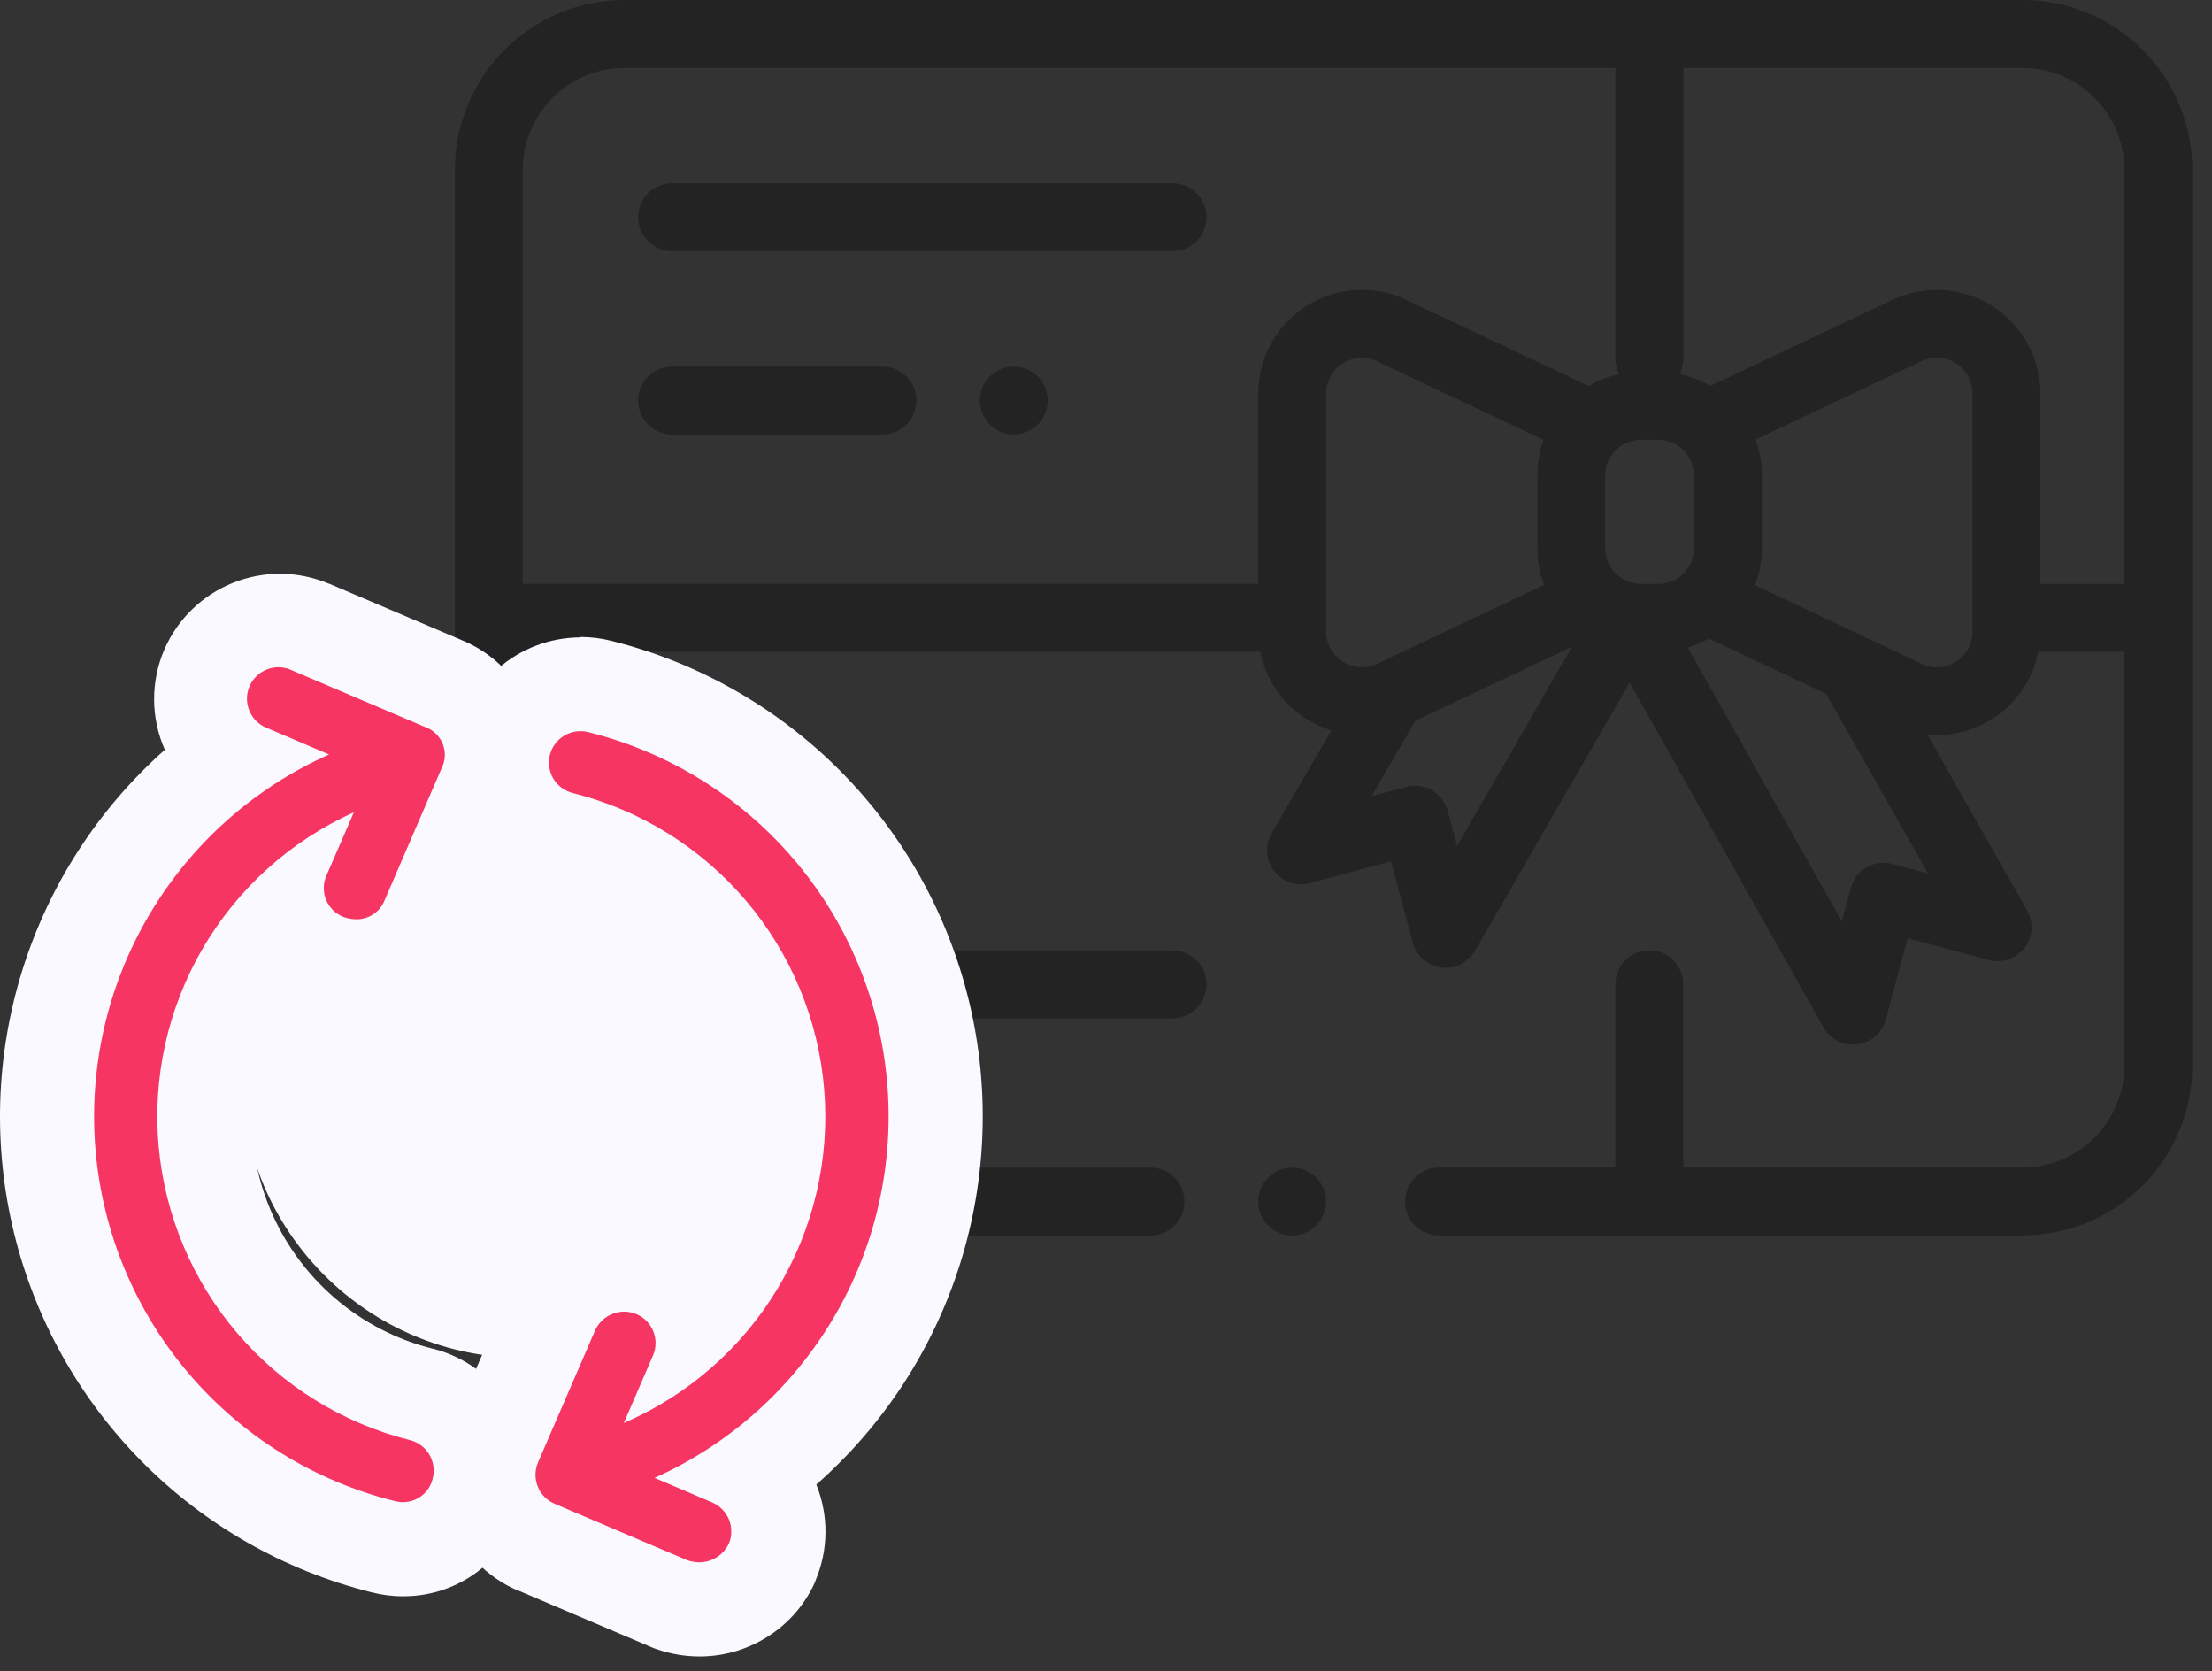
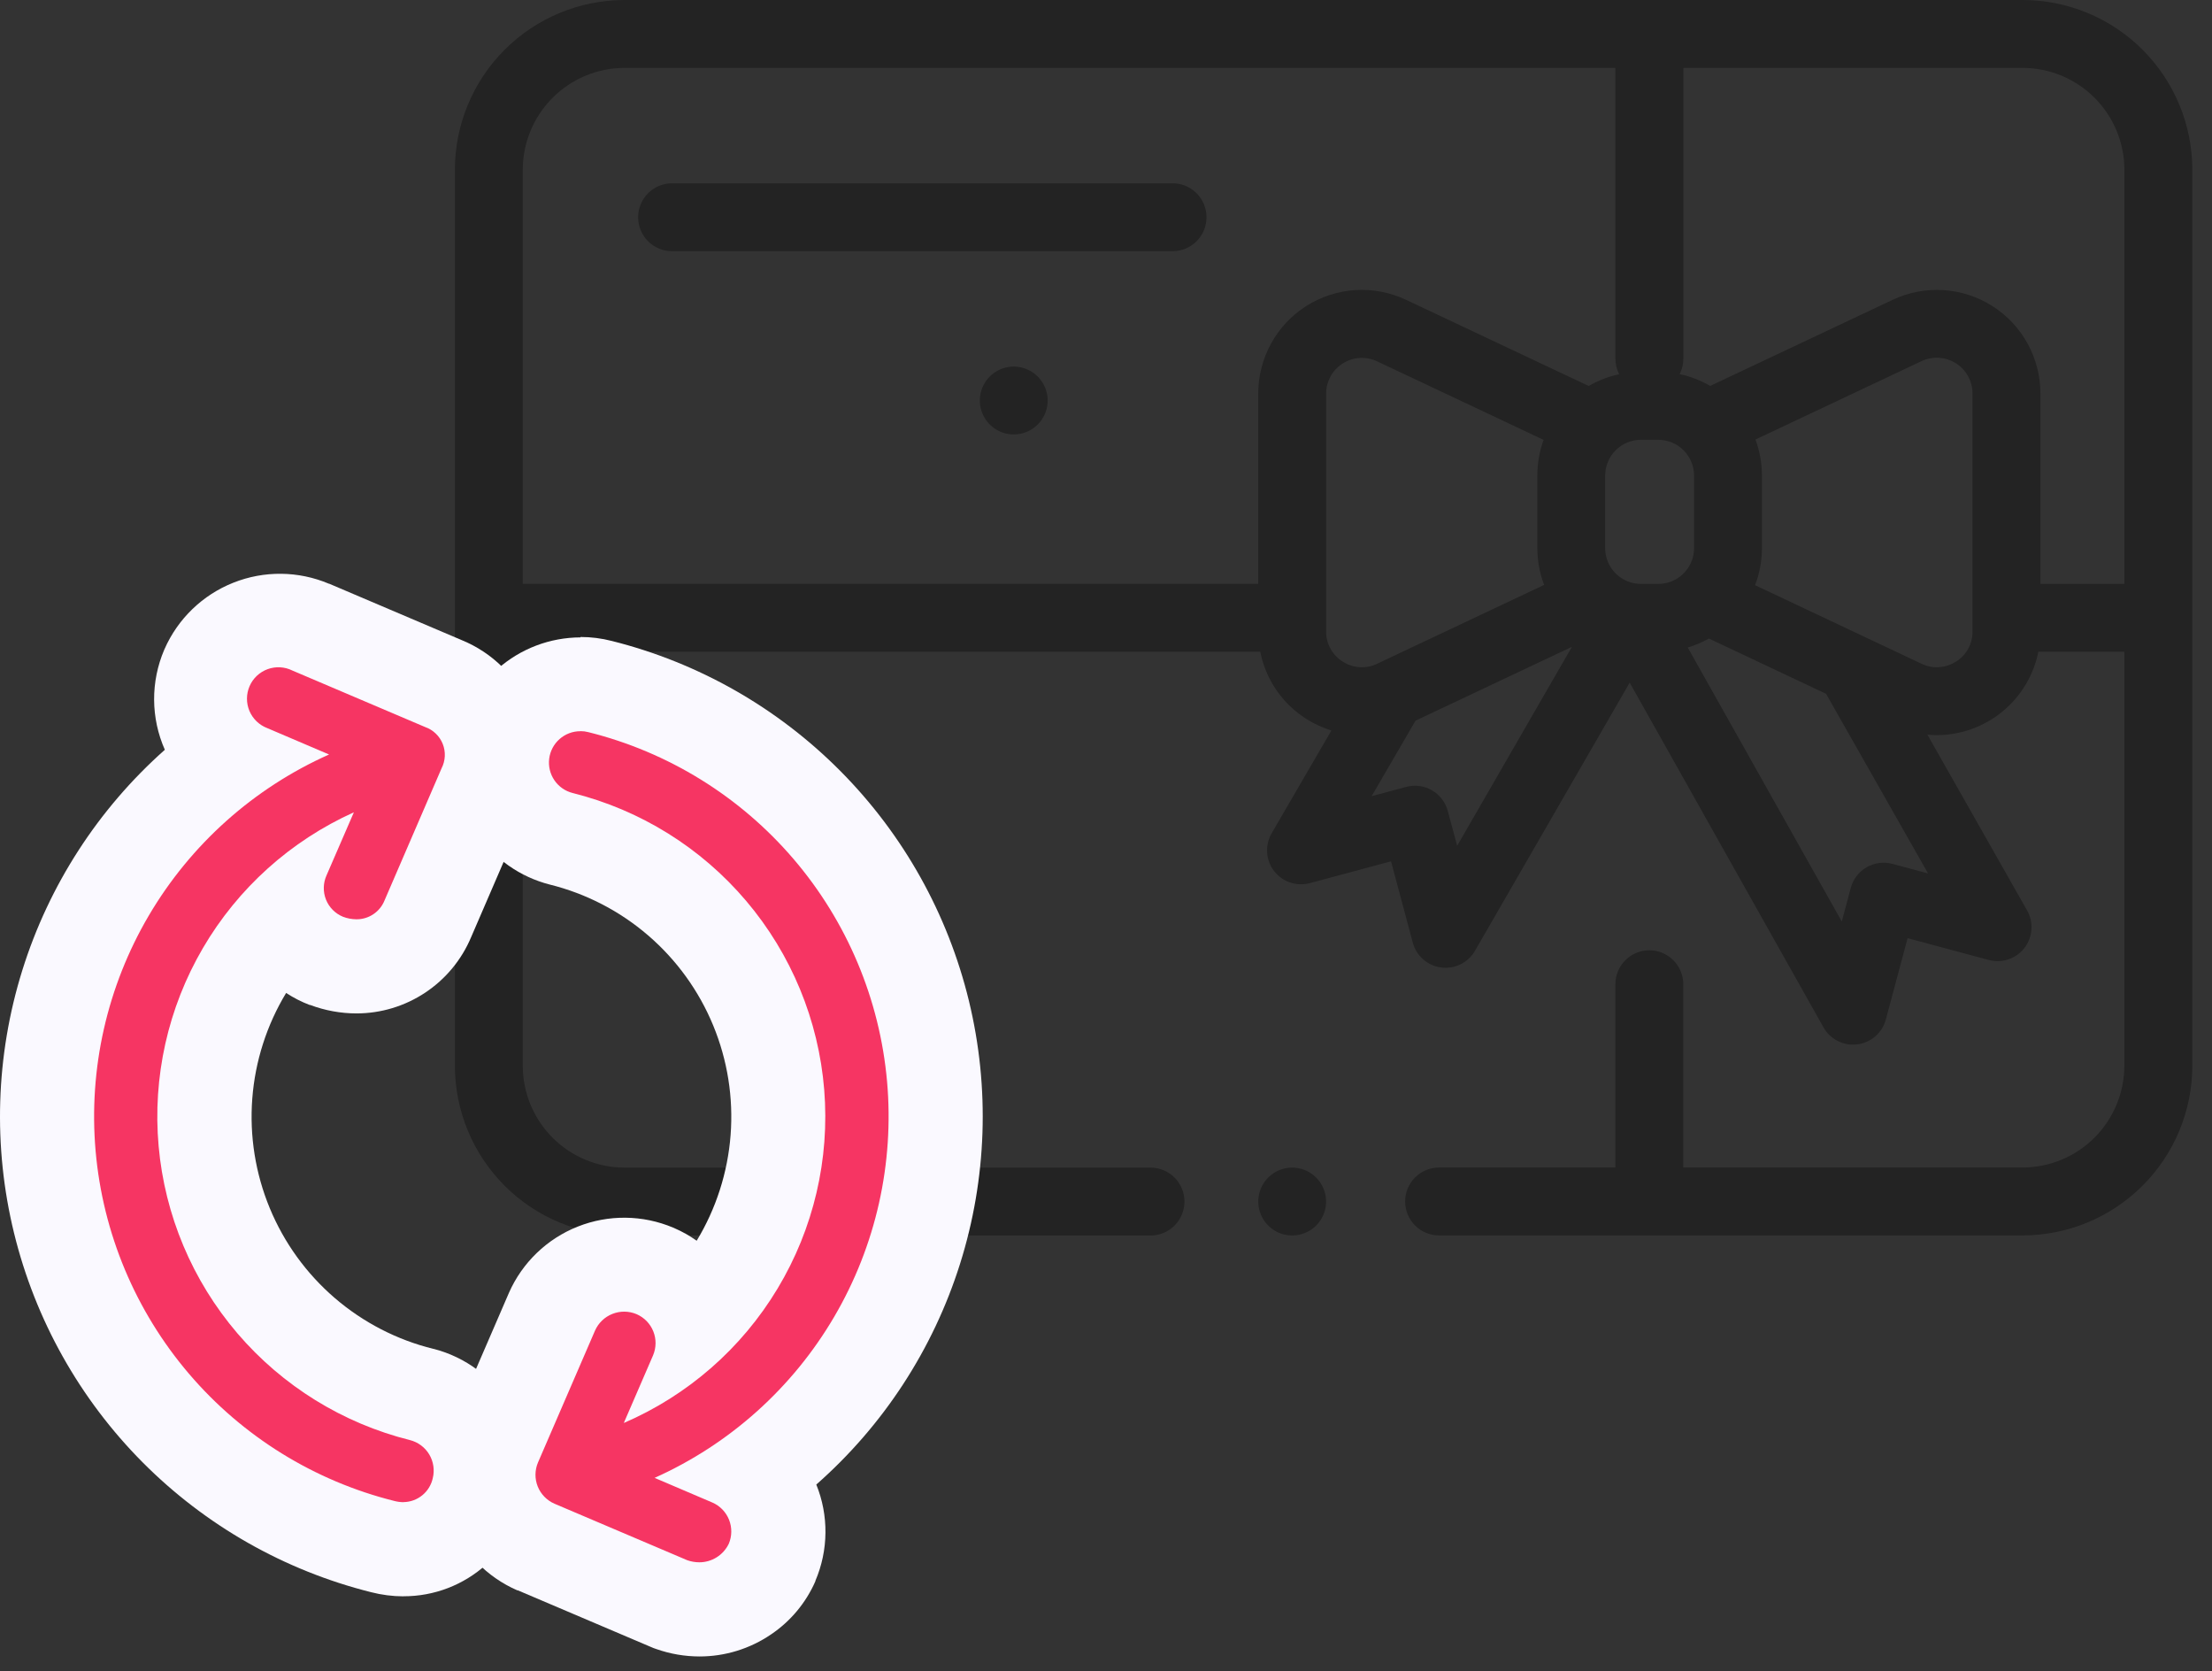
<svg xmlns="http://www.w3.org/2000/svg" width="94" height="71" viewBox="0 0 94 71" fill="none">
  <rect x="0" y="0" width="94" height="71" fill="#333333" stroke="none" />
  <path d="M85.951 0H26.541C24.63 0.002 22.797 0.762 21.445 2.114C20.093 3.466 19.333 5.298 19.331 7.21V45.278C19.333 47.19 20.093 49.022 21.445 50.374C22.797 51.726 24.63 52.486 26.541 52.488H48.892C49.275 52.488 49.641 52.336 49.912 52.066C50.182 51.795 50.334 51.428 50.334 51.046C50.334 50.664 50.182 50.297 49.912 50.026C49.641 49.756 49.275 49.604 48.892 49.604H26.541C25.394 49.603 24.295 49.147 23.484 48.336C22.673 47.525 22.216 46.425 22.215 45.278V27.686H53.555C53.67 28.271 53.904 28.826 54.241 29.317C54.578 29.808 55.012 30.225 55.516 30.543C55.847 30.753 56.205 30.917 56.579 31.033L54.04 35.4C53.896 35.647 53.829 35.931 53.847 36.216C53.865 36.501 53.968 36.774 54.141 37.001C54.315 37.228 54.552 37.398 54.822 37.49C55.093 37.582 55.384 37.592 55.66 37.518L59.113 36.591L60.037 40.045C60.111 40.321 60.265 40.568 60.479 40.756C60.694 40.944 60.959 41.065 61.242 41.102C61.525 41.139 61.812 41.092 62.068 40.965C62.324 40.839 62.536 40.64 62.679 40.393L69.254 29L77.49 43.644C77.63 43.894 77.842 44.096 78.098 44.225C78.354 44.354 78.643 44.404 78.927 44.368C79.212 44.332 79.479 44.212 79.695 44.024C79.911 43.836 80.066 43.587 80.14 43.31L81.064 39.856L84.517 40.783C84.791 40.856 85.081 40.846 85.349 40.756C85.618 40.665 85.854 40.497 86.028 40.273C86.201 40.049 86.305 39.779 86.326 39.496C86.347 39.213 86.284 38.93 86.145 38.683L81.905 31.21C82.039 31.222 82.173 31.23 82.305 31.23C83.323 31.228 84.309 30.874 85.095 30.228C85.882 29.582 86.421 28.684 86.621 27.686H90.275V45.278C90.273 46.424 89.816 47.522 89.006 48.332C88.195 49.142 87.097 49.598 85.951 49.6H71.531V41.813C71.531 41.431 71.379 41.064 71.109 40.793C70.838 40.523 70.472 40.371 70.089 40.371C69.707 40.371 69.34 40.523 69.069 40.793C68.799 41.064 68.647 41.431 68.647 41.813V49.6H61.154C60.772 49.6 60.405 49.752 60.134 50.022C59.864 50.293 59.712 50.66 59.712 51.042C59.712 51.424 59.864 51.791 60.134 52.062C60.405 52.332 60.772 52.484 61.154 52.484H85.954C87.866 52.482 89.698 51.722 91.05 50.37C92.402 49.018 93.162 47.186 93.164 45.274V7.21C93.162 5.298 92.401 3.465 91.049 2.113C89.697 0.761 87.863 0.001 85.951 0ZM57.06 28.107C56.842 27.972 56.663 27.783 56.539 27.558C56.415 27.333 56.352 27.081 56.354 26.824V16.724C56.354 16.468 56.419 16.216 56.542 15.992C56.665 15.767 56.844 15.578 57.06 15.44C57.276 15.303 57.524 15.223 57.779 15.207C58.035 15.191 58.291 15.241 58.522 15.35L65.597 18.688C65.42 19.172 65.33 19.684 65.331 20.2V23.285C65.331 23.819 65.428 24.349 65.619 24.848L58.519 28.2C58.288 28.311 58.033 28.361 57.777 28.344C57.522 28.328 57.275 28.246 57.06 28.107ZM61.923 35.933L61.523 34.45C61.474 34.267 61.389 34.095 61.274 33.945C61.159 33.795 61.015 33.669 60.851 33.574C60.687 33.479 60.506 33.418 60.318 33.393C60.13 33.368 59.939 33.381 59.756 33.43L58.288 33.824L60.154 30.615L66.8 27.479L61.923 35.933ZM59.752 12.738C59.081 12.421 58.341 12.278 57.6 12.323C56.859 12.369 56.141 12.601 55.514 12.999C54.887 13.396 54.371 13.946 54.014 14.597C53.656 15.247 53.469 15.978 53.47 16.72V24.8H22.215V7.21C22.216 6.063 22.673 4.964 23.484 4.153C24.295 3.342 25.394 2.885 26.541 2.884H68.647V15.237C68.647 15.467 68.702 15.694 68.808 15.898C68.353 15.995 67.916 16.164 67.514 16.398L59.752 12.738ZM70.47 24.807H69.731C69.328 24.806 68.942 24.646 68.657 24.361C68.373 24.077 68.213 23.691 68.212 23.288V20.2C68.213 19.798 68.374 19.413 68.659 19.128C68.943 18.844 69.329 18.684 69.731 18.684H70.471C70.873 18.684 71.259 18.844 71.543 19.128C71.828 19.413 71.989 19.798 71.99 20.2V23.285C71.99 23.485 71.951 23.683 71.875 23.867C71.798 24.052 71.686 24.22 71.545 24.361C71.404 24.502 71.237 24.614 71.052 24.691C70.868 24.767 70.67 24.807 70.47 24.807ZM81.935 37.107L80.417 36.7C80.234 36.651 80.043 36.638 79.855 36.663C79.667 36.688 79.486 36.749 79.322 36.844C79.158 36.938 79.014 37.065 78.899 37.215C78.784 37.365 78.699 37.537 78.65 37.72L78.268 39.149L71.721 27.509C72.034 27.415 72.336 27.287 72.621 27.126L77.6 29.475L81.935 37.107ZM83.117 28.107C82.902 28.247 82.654 28.328 82.398 28.344C82.142 28.36 81.886 28.31 81.655 28.198L74.582 24.86C74.775 24.358 74.873 23.825 74.873 23.288V20.2C74.873 19.678 74.781 19.161 74.599 18.672L81.655 15.343C81.887 15.234 82.142 15.184 82.398 15.2C82.653 15.216 82.901 15.296 83.117 15.433C83.334 15.57 83.512 15.76 83.635 15.985C83.758 16.209 83.823 16.461 83.823 16.717V26.817C83.827 27.074 83.765 27.328 83.643 27.554C83.52 27.78 83.341 27.971 83.123 28.107H83.117ZM90.276 24.807H86.708V16.721C86.709 15.979 86.522 15.248 86.164 14.598C85.807 13.947 85.291 13.397 84.664 13C84.037 12.602 83.319 12.37 82.578 12.325C81.838 12.279 81.097 12.421 80.426 12.739L72.676 16.395C72.272 16.16 71.833 15.991 71.376 15.895C71.481 15.692 71.535 15.467 71.535 15.239V2.884H85.951C87.098 2.885 88.198 3.342 89.008 4.153C89.82 4.964 90.276 6.063 90.277 7.21L90.276 24.807Z" fill="black" fill-opacity="0.32" />
  <path d="M55.931 50.026C55.695 49.79 55.385 49.643 55.053 49.611C54.721 49.578 54.388 49.661 54.111 49.847C53.834 50.032 53.63 50.307 53.533 50.626C53.436 50.945 53.453 51.288 53.58 51.596C53.708 51.904 53.938 52.158 54.232 52.316C54.526 52.473 54.866 52.523 55.193 52.458C55.52 52.393 55.814 52.217 56.026 51.959C56.237 51.701 56.353 51.378 56.353 51.045C56.353 50.856 56.316 50.668 56.243 50.493C56.171 50.319 56.065 50.16 55.931 50.026Z" fill="black" fill-opacity="0.32" />
  <path d="M49.829 7.787H28.56C28.371 7.787 28.183 7.824 28.008 7.897C27.833 7.969 27.674 8.076 27.541 8.209C27.407 8.343 27.3 8.502 27.228 8.677C27.155 8.852 27.118 9.04 27.118 9.229C27.118 9.418 27.155 9.606 27.228 9.781C27.3 9.956 27.407 10.115 27.541 10.249C27.674 10.383 27.833 10.489 28.008 10.561C28.183 10.634 28.371 10.671 28.56 10.671H49.829C50.212 10.671 50.578 10.519 50.849 10.249C51.119 9.978 51.271 9.612 51.271 9.229C51.271 8.847 51.119 8.48 50.849 8.209C50.578 7.939 50.212 7.787 49.829 7.787Z" fill="black" fill-opacity="0.32" />
-   <path d="M49.829 40.376H28.56C28.178 40.376 27.811 40.528 27.541 40.798C27.27 41.069 27.118 41.435 27.118 41.818C27.118 42.2 27.27 42.567 27.541 42.838C27.811 43.108 28.178 43.26 28.56 43.26H49.829C50.212 43.26 50.578 43.108 50.849 42.838C51.119 42.567 51.271 42.2 51.271 41.818C51.271 41.435 51.119 41.069 50.849 40.798C50.578 40.528 50.212 40.376 49.829 40.376Z" fill="black" fill-opacity="0.32" />
-   <path d="M37.5 15.573H28.56C28.371 15.573 28.183 15.61 28.008 15.683C27.833 15.755 27.674 15.861 27.541 15.995C27.407 16.129 27.3 16.288 27.228 16.463C27.155 16.638 27.118 16.826 27.118 17.015C27.118 17.204 27.155 17.392 27.228 17.567C27.3 17.742 27.407 17.901 27.541 18.035C27.674 18.169 27.833 18.275 28.008 18.347C28.183 18.42 28.371 18.457 28.56 18.457H37.5C37.883 18.457 38.249 18.305 38.52 18.035C38.79 17.764 38.942 17.397 38.942 17.015C38.942 16.633 38.79 16.266 38.52 15.995C38.249 15.725 37.883 15.573 37.5 15.573Z" fill="black" fill-opacity="0.32" />
  <path d="M44.098 15.995C43.862 15.76 43.551 15.613 43.22 15.581C42.888 15.548 42.555 15.632 42.278 15.817C42.001 16.003 41.797 16.278 41.7 16.597C41.604 16.916 41.621 17.259 41.749 17.567C41.876 17.875 42.107 18.129 42.401 18.286C42.695 18.443 43.034 18.493 43.361 18.428C43.688 18.363 43.982 18.187 44.194 17.929C44.405 17.671 44.521 17.348 44.521 17.015C44.521 16.826 44.483 16.638 44.411 16.463C44.338 16.288 44.232 16.129 44.098 15.995Z" fill="black" fill-opacity="0.32" />
-   <path d="M22.267 57.688C28.894 57.688 34.267 52.315 34.267 45.688C34.267 39.061 28.894 33.688 22.267 33.688C15.639 33.688 10.267 39.061 10.267 45.688C10.267 52.315 15.639 57.688 22.267 57.688Z" fill="#FAF9FF" />
  <path d="M29.713 68.375C29.315 68.374 28.921 68.307 28.545 68.175L28.481 68.153L28.42 68.127L22.779 65.727H22.773H22.768C21.959 65.375 21.321 64.718 20.994 63.898C20.667 63.079 20.677 62.163 21.022 61.351L23.444 55.751V55.745V55.739C23.8 54.934 24.458 54.3 25.276 53.976C26.094 53.651 27.007 53.661 27.818 54.004H27.827H27.836C28.249 54.183 28.621 54.444 28.93 54.77C29.239 55.096 29.48 55.482 29.636 55.904C31.123 54.368 32.179 52.469 32.698 50.395C33.217 48.322 33.18 46.149 32.592 44.094C32.004 42.04 30.886 40.176 29.348 38.691C27.811 37.207 25.91 36.153 23.836 35.637C23.047 35.439 22.357 34.959 21.897 34.288C21.437 33.617 21.239 32.801 21.339 31.993C21.439 31.186 21.831 30.443 22.441 29.904C23.052 29.366 23.837 29.07 24.651 29.071C24.933 29.071 25.213 29.107 25.485 29.177C28.957 30.044 32.11 31.882 34.574 34.477C37.038 37.071 38.712 40.314 39.399 43.826C40.086 47.338 39.758 50.973 38.453 54.305C37.148 57.637 34.92 60.528 32.031 62.639C32.526 63.108 32.866 63.717 33.005 64.385C33.144 65.053 33.075 65.747 32.808 66.375C32.539 66.97 32.104 67.476 31.555 67.831C31.006 68.185 30.367 68.374 29.713 68.375Z" fill="#F63563" />
  <path d="M24.664 31.064C24.338 31.063 24.024 31.181 23.779 31.397C23.535 31.612 23.378 31.909 23.338 32.232C23.298 32.555 23.377 32.882 23.561 33.15C23.745 33.419 24.021 33.611 24.337 33.69C27.212 34.409 29.79 36.011 31.708 38.272C33.625 40.532 34.785 43.337 35.025 46.291C35.265 49.246 34.572 52.201 33.044 54.741C31.517 57.282 29.231 59.279 26.509 60.452L27.751 57.582C27.89 57.256 27.894 56.889 27.763 56.561C27.631 56.232 27.375 55.969 27.051 55.829C26.723 55.691 26.355 55.687 26.025 55.818C25.694 55.948 25.429 56.204 25.285 56.529L22.863 62.129C22.724 62.454 22.72 62.821 22.851 63.15C22.983 63.478 23.238 63.741 23.563 63.882L29.204 66.282C29.367 66.34 29.539 66.37 29.713 66.371C29.975 66.372 30.233 66.299 30.455 66.159C30.678 66.02 30.856 65.82 30.97 65.584C31.108 65.258 31.112 64.891 30.981 64.563C30.85 64.234 30.594 63.971 30.27 63.831L27.817 62.784C31.011 61.353 33.679 58.961 35.449 55.942C37.22 52.924 38.005 49.428 37.696 45.942C37.386 42.456 35.997 39.153 33.722 36.493C31.447 33.834 28.4 31.95 25.004 31.104C24.894 31.075 24.78 31.061 24.667 31.061L24.664 31.064ZM24.667 27.061C25.115 27.061 25.562 27.117 25.997 27.229C29.681 28.152 33.042 30.064 35.717 32.76C38.392 35.455 40.28 38.831 41.175 42.521C42.07 46.212 41.939 50.077 40.795 53.699C39.652 57.32 37.541 60.56 34.689 63.068C34.953 63.718 35.085 64.415 35.078 65.117C35.072 65.819 34.926 66.513 34.65 67.159V67.168V67.176C34.248 68.093 33.594 68.877 32.763 69.436C31.867 70.046 30.808 70.372 29.724 70.371C29.101 70.37 28.483 70.264 27.896 70.058L27.77 70.014L27.647 69.962L22.006 67.562H21.994H21.983C20.688 66.999 19.669 65.947 19.146 64.636C18.624 63.325 18.641 61.861 19.194 60.562V60.556V60.55L21.616 54.95L21.621 54.938L21.626 54.926C22.193 53.64 23.243 52.628 24.55 52.11C25.856 51.591 27.314 51.607 28.609 52.154L28.627 52.161L28.644 52.169C28.983 52.315 29.305 52.496 29.606 52.71C30.431 51.347 30.925 49.81 31.047 48.221C31.169 46.633 30.916 45.038 30.308 43.565C29.701 42.093 28.755 40.783 27.548 39.743C26.341 38.703 24.907 37.962 23.361 37.578C22.103 37.256 21.006 36.487 20.274 35.415C19.543 34.342 19.228 33.04 19.389 31.752C19.549 30.463 20.174 29.278 21.146 28.418C22.118 27.557 23.371 27.081 24.669 27.078L24.667 27.061Z" fill="#FAF9FF" />
-   <path d="M17.149 65.814C16.849 65.813 16.55 65.774 16.26 65.699C12.789 64.83 9.639 62.99 7.176 60.395C4.713 57.8 3.04 54.558 2.353 51.047C1.666 47.536 1.994 43.902 3.297 40.57C4.6 37.239 6.825 34.347 9.712 32.234C9.175 31.771 8.798 31.149 8.638 30.459C8.477 29.768 8.539 29.044 8.817 28.392V28.383V28.374C9.172 27.567 9.832 26.932 10.652 26.607C11.472 26.283 12.387 26.294 13.199 26.639H13.205L18.846 29.039C19.254 29.203 19.625 29.446 19.938 29.755C20.251 30.064 20.498 30.433 20.667 30.839C20.987 31.675 20.963 32.605 20.601 33.424L18.182 39.024C17.932 39.624 17.511 40.136 16.971 40.498C16.431 40.859 15.796 41.052 15.147 41.053C14.714 41.051 14.285 40.972 13.88 40.819H13.874H13.868C13.458 40.664 13.085 40.428 12.77 40.124C12.454 39.821 12.204 39.456 12.035 39.053C11.523 39.592 11.062 40.176 10.657 40.798C9.598 42.423 8.944 44.278 8.748 46.208C8.553 48.138 8.821 50.086 9.532 51.891C10.242 53.696 11.373 55.305 12.832 56.584C14.29 57.862 16.033 58.774 17.916 59.242H17.923C18.776 59.464 19.506 60.013 19.957 60.771C20.408 61.528 20.541 62.432 20.33 63.288V63.3C20.16 64.016 19.754 64.654 19.176 65.11C18.599 65.566 17.884 65.814 17.149 65.814Z" fill="#F63563" />
+   <path d="M17.149 65.814C16.849 65.813 16.55 65.774 16.26 65.699C12.789 64.83 9.639 62.99 7.176 60.395C4.713 57.8 3.04 54.558 2.353 51.047C1.666 47.536 1.994 43.902 3.297 40.57C4.6 37.239 6.825 34.347 9.712 32.234C9.175 31.771 8.798 31.149 8.638 30.459C8.477 29.768 8.539 29.044 8.817 28.392V28.383V28.374C9.172 27.567 9.832 26.932 10.652 26.607C11.472 26.283 12.387 26.294 13.199 26.639H13.205L18.846 29.039C19.254 29.203 19.625 29.446 19.938 29.755C20.251 30.064 20.498 30.433 20.667 30.839C20.987 31.675 20.963 32.605 20.601 33.424L18.182 39.024C17.932 39.624 17.511 40.136 16.971 40.498C16.431 40.859 15.796 41.052 15.147 41.053C14.714 41.051 14.285 40.972 13.88 40.819H13.868C13.458 40.664 13.085 40.428 12.77 40.124C12.454 39.821 12.204 39.456 12.035 39.053C11.523 39.592 11.062 40.176 10.657 40.798C9.598 42.423 8.944 44.278 8.748 46.208C8.553 48.138 8.821 50.086 9.532 51.891C10.242 53.696 11.373 55.305 12.832 56.584C14.29 57.862 16.033 58.774 17.916 59.242H17.923C18.776 59.464 19.506 60.013 19.957 60.771C20.408 61.528 20.541 62.432 20.33 63.288V63.3C20.16 64.016 19.754 64.654 19.176 65.11C18.599 65.566 17.884 65.814 17.149 65.814Z" fill="#F63563" />
  <path d="M17.149 63.814C17.44 63.81 17.721 63.707 17.946 63.523C18.172 63.339 18.328 63.084 18.39 62.8C18.476 62.456 18.422 62.093 18.241 61.789C18.059 61.485 17.764 61.266 17.421 61.179C14.564 60.465 12.001 58.879 10.086 56.641C8.173 54.403 7.003 51.625 6.741 48.692C6.479 45.759 7.137 42.817 8.624 40.275C10.111 37.733 12.353 35.718 15.038 34.509L13.874 37.193C13.802 37.354 13.763 37.527 13.76 37.703C13.756 37.879 13.788 38.054 13.853 38.218C13.918 38.381 14.016 38.53 14.14 38.655C14.264 38.78 14.411 38.879 14.574 38.946C14.756 39.016 14.948 39.052 15.143 39.054C15.401 39.057 15.654 38.981 15.868 38.837C16.082 38.693 16.248 38.488 16.343 38.248L18.765 32.639C18.847 32.48 18.893 32.305 18.902 32.126C18.91 31.948 18.881 31.769 18.814 31.603C18.748 31.437 18.647 31.287 18.517 31.163C18.388 31.039 18.234 30.945 18.065 30.886L12.424 28.486C12.262 28.405 12.085 28.359 11.904 28.349C11.723 28.339 11.543 28.366 11.373 28.428C11.203 28.49 11.047 28.586 10.915 28.71C10.783 28.834 10.678 28.984 10.606 29.15C10.534 29.316 10.496 29.495 10.495 29.676C10.494 29.857 10.53 30.036 10.6 30.203C10.671 30.37 10.774 30.52 10.905 30.646C11.035 30.771 11.19 30.869 11.359 30.933L13.984 32.053C10.783 33.479 8.107 35.868 6.328 38.888C4.55 41.907 3.758 45.407 4.063 48.898C4.369 52.389 5.756 55.697 8.031 58.362C10.307 61.028 13.357 62.916 16.757 63.765C16.885 63.799 17.017 63.816 17.149 63.817V63.814ZM17.149 67.817C16.681 67.816 16.215 67.756 15.762 67.639C12.086 66.717 8.731 64.809 6.058 62.121C3.386 59.433 1.498 56.067 0.597 52.385C-0.304 48.704 -0.183 44.846 0.946 41.228C2.075 37.61 4.17 34.368 7.005 31.853C6.709 31.185 6.554 30.463 6.549 29.732C6.545 29.002 6.691 28.278 6.978 27.606L6.986 27.588L6.994 27.57C7.561 26.284 8.611 25.272 9.918 24.754C11.224 24.235 12.682 24.251 13.977 24.798H13.983H13.989L19.63 27.198C20.281 27.465 20.872 27.859 21.369 28.357C21.865 28.855 22.258 29.447 22.524 30.098C23.04 31.429 23.009 32.91 22.437 34.218L20.021 39.812C19.618 40.772 18.94 41.592 18.073 42.168C17.206 42.745 16.188 43.053 15.147 43.053C14.476 43.052 13.81 42.93 13.182 42.694H13.171H13.159C12.808 42.56 12.473 42.389 12.159 42.183C11.335 43.545 10.842 45.082 10.721 46.67C10.6 48.258 10.854 49.852 11.463 51.324C12.071 52.795 13.017 54.103 14.224 55.142C15.431 56.18 16.865 56.921 18.411 57.303H18.418H18.425C19.791 57.655 20.962 58.532 21.682 59.745C22.403 60.957 22.614 62.405 22.27 63.773V63.785V63.797C22.009 64.821 21.452 65.747 20.67 66.458C19.707 67.333 18.451 67.817 17.149 67.814V67.817Z" fill="#FAF9FF" />
</svg>